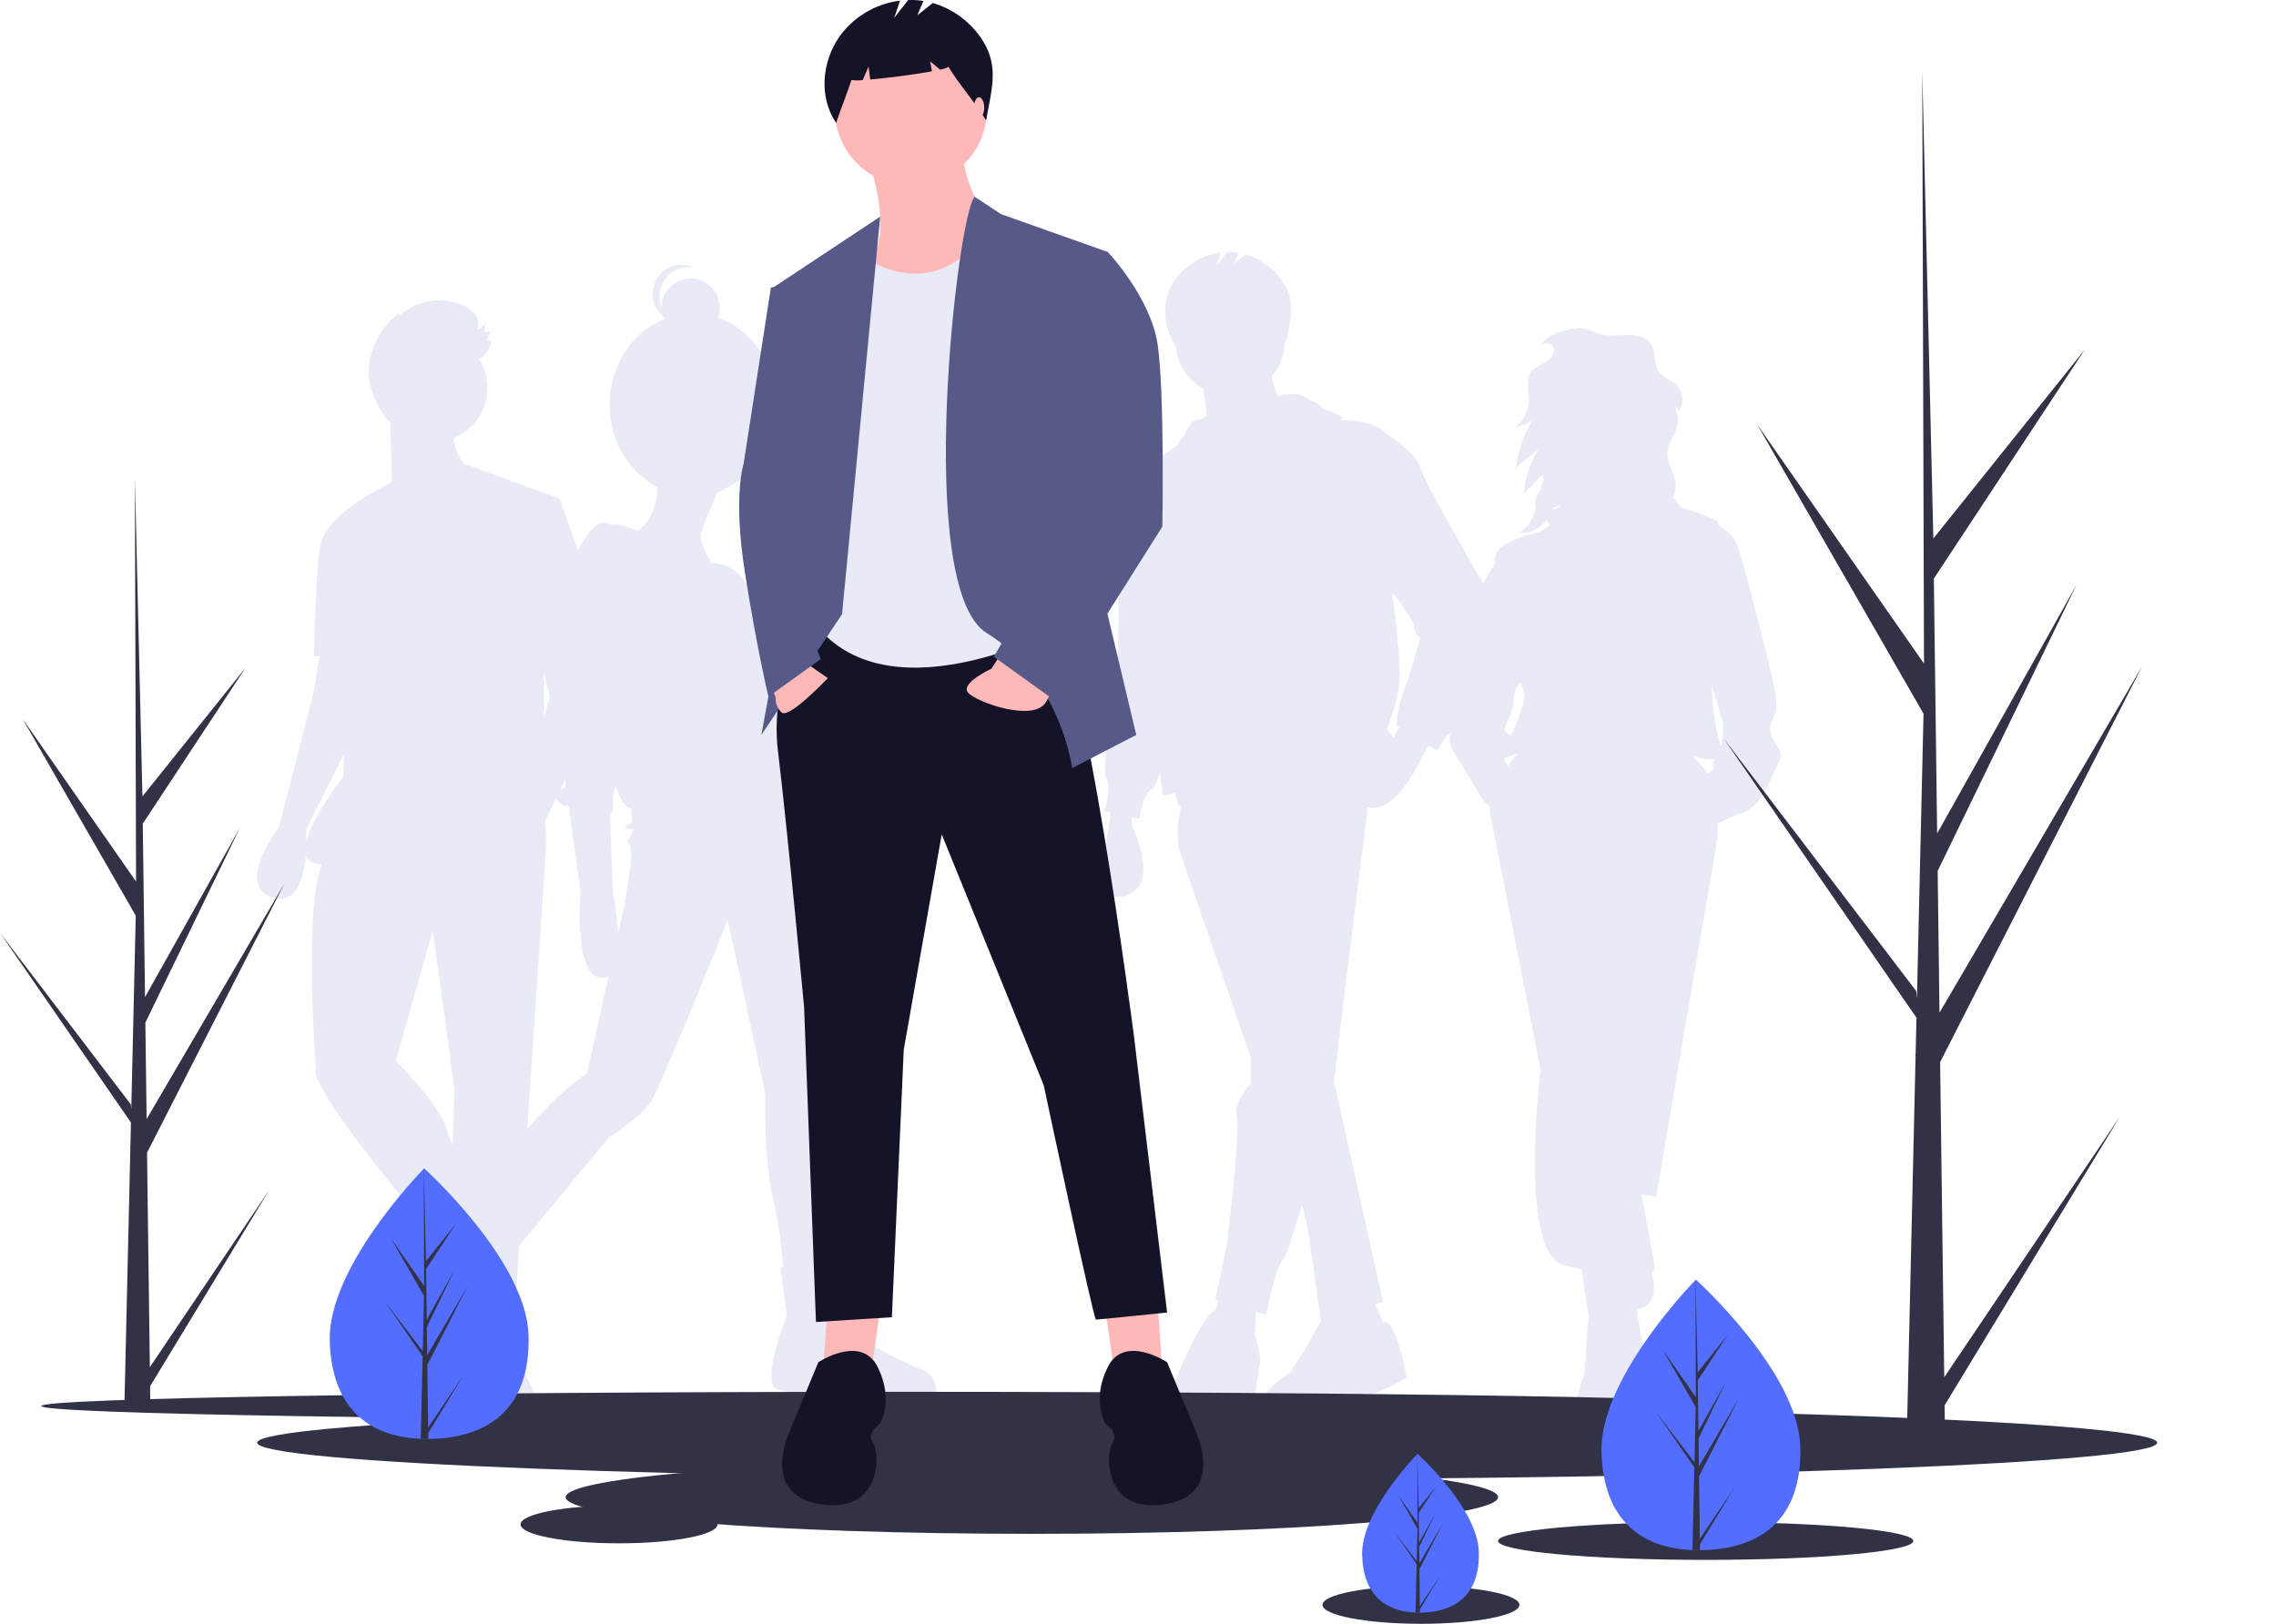
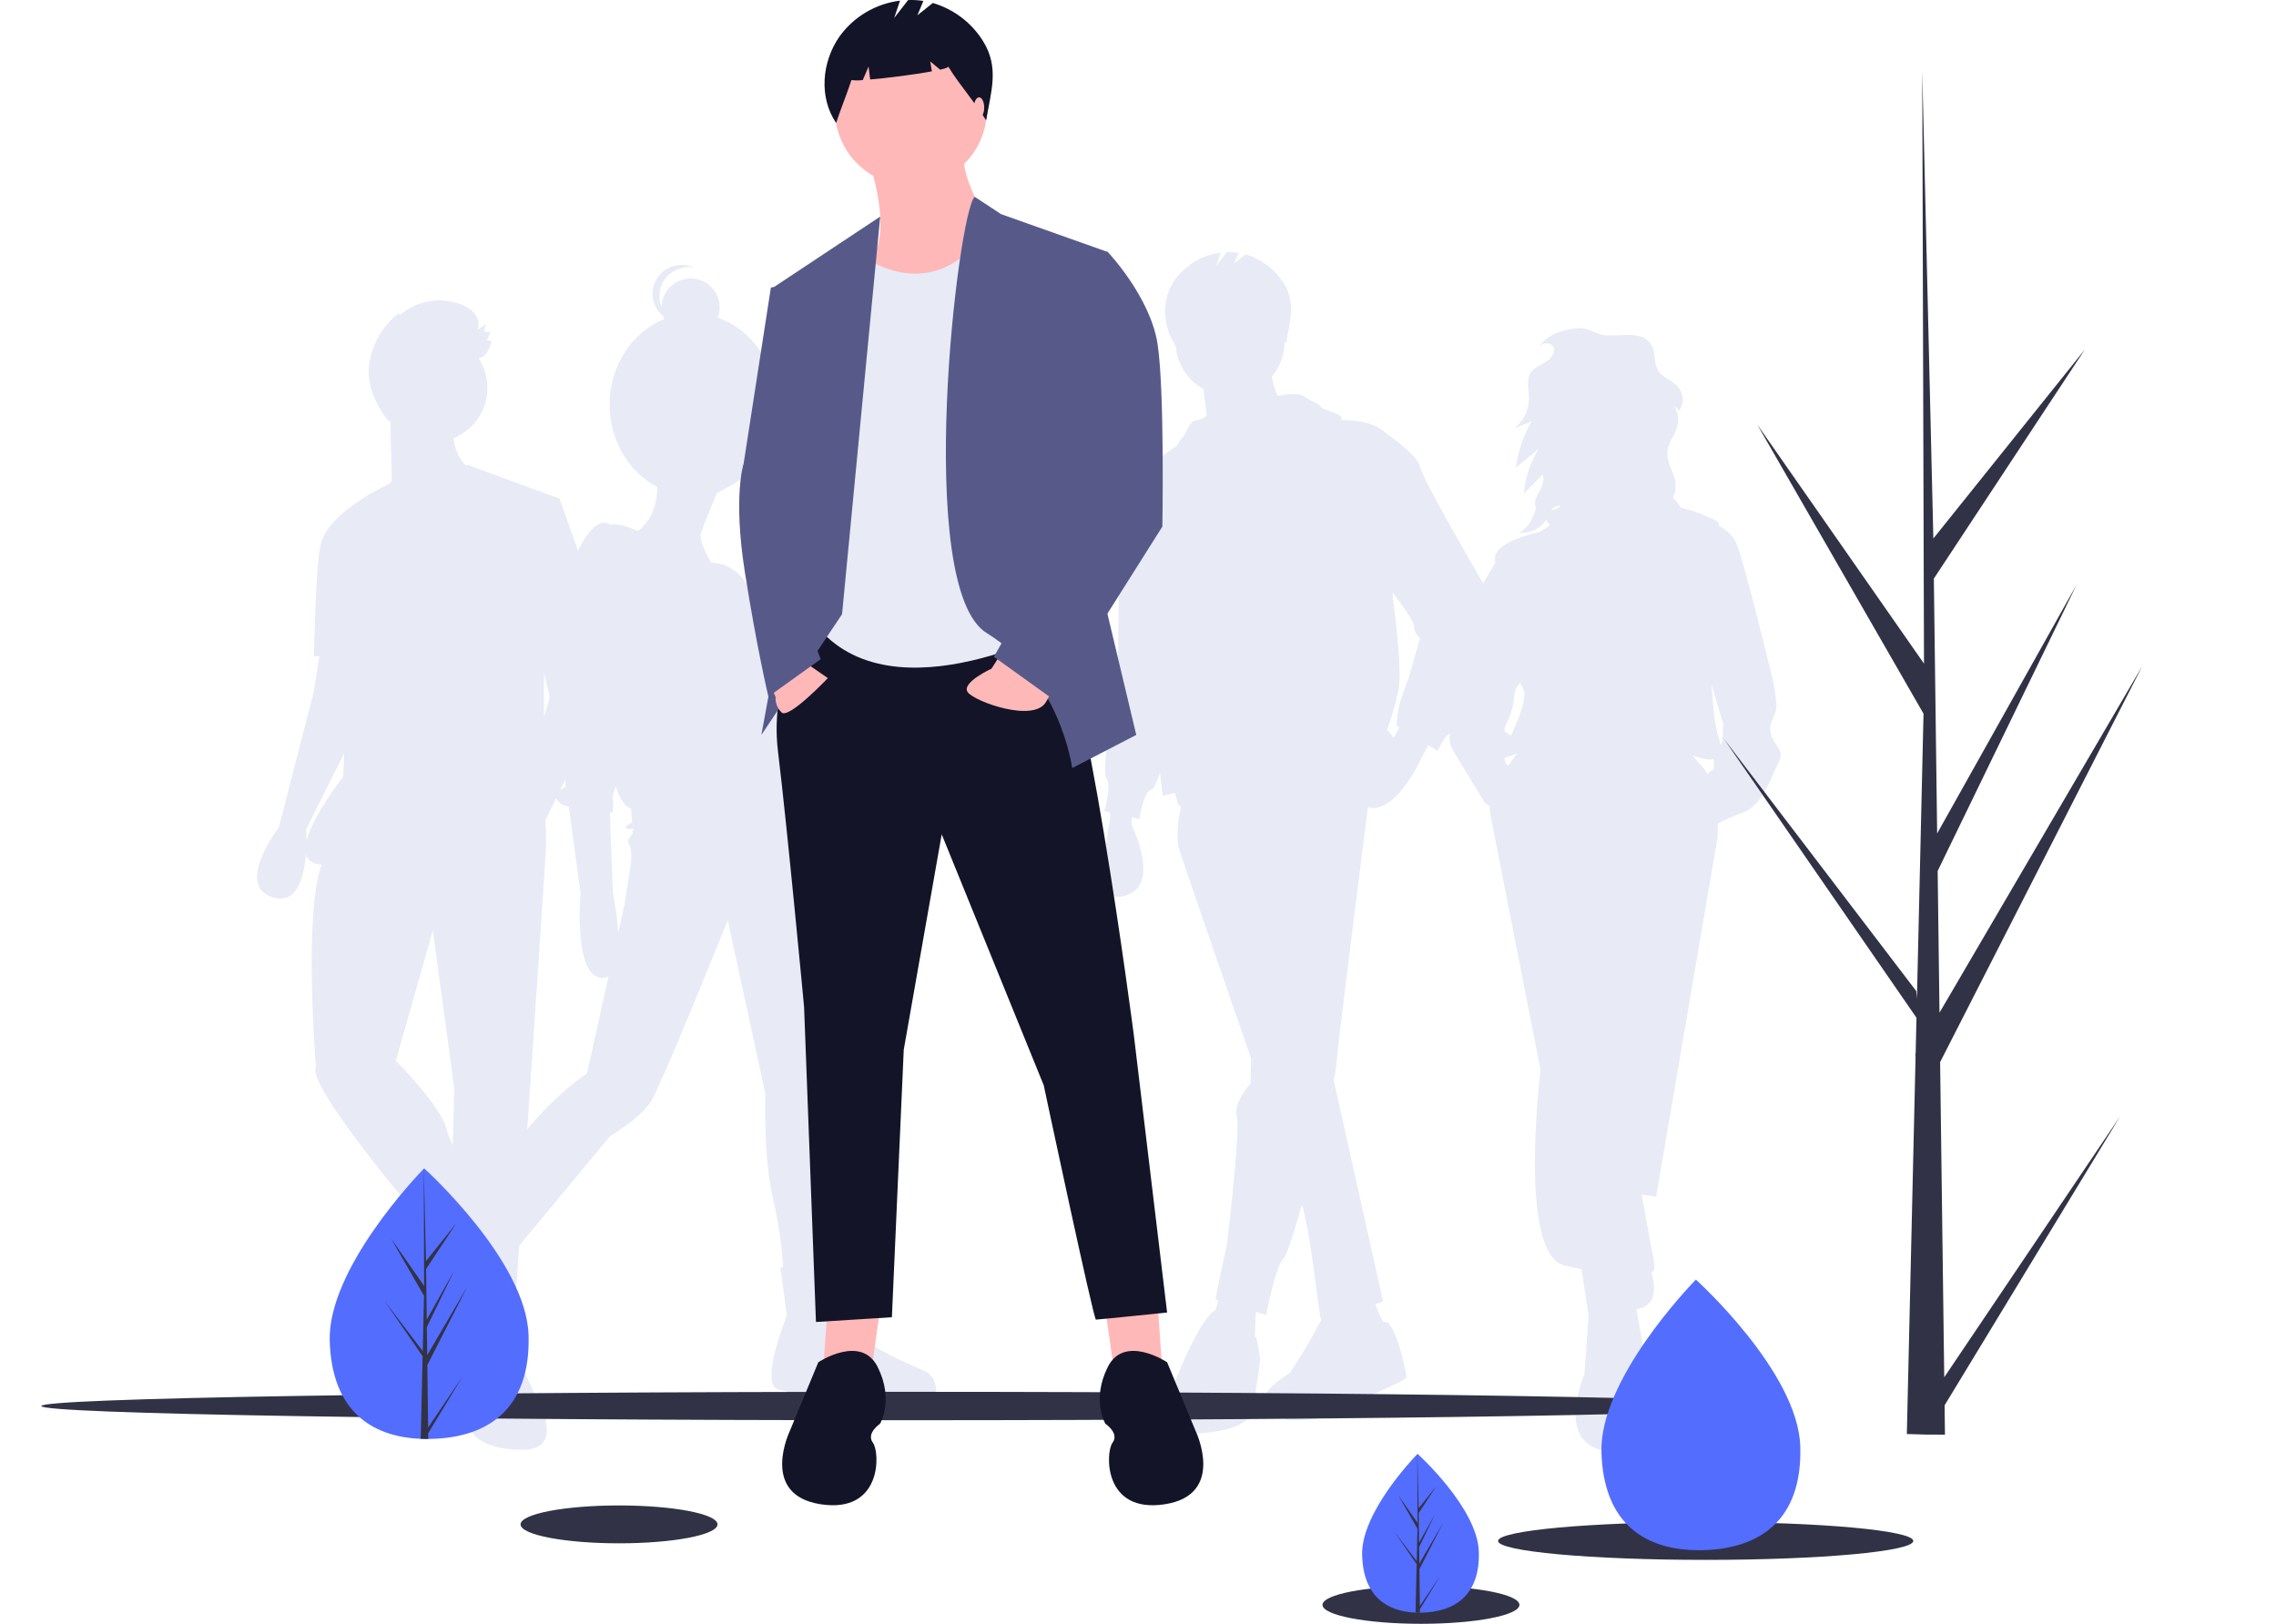
<svg xmlns="http://www.w3.org/2000/svg" width="555" height="396" viewBox="0 0 555 396" fill="none">
  <g clip-path="url(#clip0)">
    <path d="M432.011 179.58C430.973 176.917 432.456 175.585 433.049 173.218C433.642 170.851 431.714 163.455 431.714 163.455C431.714 163.455 425.488 137.861 423.56 132.831C422.745 130.703 420.973 129.239 419.201 128.255C419.081 127.603 418.907 127.181 418.668 127.062C416.95 126.204 412.672 124.343 409.821 123.828C409.288 122.914 408.656 122.061 407.936 121.284C408.436 120.326 408.668 119.25 408.608 118.17C408.426 115.379 406.307 112.878 406.583 110.095C406.792 107.984 408.339 106.25 408.936 104.214C409.186 103.3 409.245 102.344 409.11 101.405C408.974 100.467 408.647 99.567 408.148 98.76C408.586 99.226 409.025 99.691 409.464 100.157C410.06 99.265 410.347 98.202 410.281 97.132C410.215 96.061 409.799 95.042 409.097 94.23C407.708 92.699 405.386 92.125 404.308 90.362C403.201 88.55 403.796 86.089 402.749 84.243C400.184 79.719 393.618 82.925 389.686 81.347C388.07 80.698 386.841 79.984 385.023 80.035C383.477 80.123 381.948 80.408 380.475 80.882C378.36 81.493 376.52 82.809 375.262 84.611C375.386 84.47 375.522 84.34 375.669 84.222C376.622 83.477 378.293 83.539 378.797 84.638C378.917 84.914 378.967 85.215 378.943 85.516C378.861 86.84 377.701 87.829 376.549 88.492C375.397 89.155 374.1 89.71 373.348 90.804C372.107 92.611 372.837 95.035 372.837 97.225C372.827 98.617 372.504 99.989 371.892 101.24C371.281 102.491 370.395 103.589 369.302 104.453L373.486 102.747C371.488 106.235 370.177 110.072 369.622 114.052L375.279 109.389C373.184 112.716 371.91 116.492 371.563 120.406L376.104 115.764C376.31 116.127 376.414 116.539 376.403 116.956L375.93 118.778C375.763 119.139 375.577 119.492 375.374 119.835C374.644 121.087 373.888 122.628 374.572 123.906L374.575 123.905C373.856 126.319 372.771 128.736 370.357 129.91C373.034 130.189 375.828 128.854 377.037 126.728C377.235 127.11 377.473 127.47 377.748 127.802C377.825 127.899 377.902 127.995 377.979 128.091L377.312 128.535L375.524 129.725C375.524 129.725 363.811 132.092 364.552 136.53C364.583 136.712 364.619 136.93 364.661 137.175L361.291 142.891L356.398 159.46C356.398 159.46 353.878 164.786 354.322 167.005C354.767 169.224 354.322 170.112 354.322 174.106C354.322 178.1 352.395 179.728 354.322 182.982C356.25 186.237 362.032 195.705 362.032 195.705L363.302 196.655C363.24 197.226 363.262 197.803 363.366 198.368C364.552 204.285 375.672 260.945 375.672 260.945C375.672 260.945 370.038 305.77 381.454 308.581C382.886 308.934 384.292 309.254 385.658 309.538L387.385 320.86L386.347 335.21C386.347 335.21 378.489 352.963 392.87 353.998C407.251 355.034 400.728 338.613 400.728 338.613C401.487 337.211 401.798 335.61 401.618 334.027C401.471 332.71 400.236 325.857 399.026 319.265C404.484 318.612 403.462 312.833 402.735 310.292C403.05 310.108 403.286 309.815 403.397 309.469C403.561 308.879 403.178 306.557 402.484 303.304C401.919 300.07 400.953 294.835 400.294 291.288L403.841 291.864L418.816 204.285C418.816 204.285 418.915 202.891 418.869 200.852C420.917 199.795 423.028 198.867 425.191 198.072C430.084 196.149 432.011 189.048 433.642 186.089C435.273 183.13 433.049 182.243 432.011 179.58ZM378.844 123.818C379.329 123.485 379.897 123.292 380.484 123.263C380.358 123.951 379.172 124.152 378.177 124.512C378.36 124.246 378.585 124.011 378.844 123.818ZM371.372 167.893C372.574 169.862 370.399 175.198 368.439 179.432C367.316 178.466 366.144 178.771 367.518 176.029C368.454 174.292 369.01 172.376 369.148 170.408C369.148 170.069 369.322 167.584 370.783 166.551C370.937 167.016 371.134 167.465 371.372 167.893ZM366.873 184.888C367.553 184.612 368.582 184.188 369.972 183.716C369.306 184.588 368.546 185.627 367.781 186.762C367.492 186.543 367.259 186.259 367.101 185.933C366.944 185.608 366.865 185.249 366.873 184.888ZM414.961 186.829C414.06 185.873 413.331 185.018 412.732 184.253C413.85 184.547 414.988 184.863 416.147 185.201C416.725 185.287 417.314 185.248 417.875 185.087C417.926 186.109 417.926 187.568 417.926 187.568L416.302 188.69C415.932 188.018 415.482 187.393 414.961 186.829V186.829ZM419.562 181.698C419.545 181.713 419.526 181.73 419.508 181.746C419.428 181.161 419.296 180.585 419.112 180.024C418.141 176.966 417.622 171.541 417.345 166.911L420.15 176.325C420.15 176.325 420.298 181.059 419.562 181.698Z" fill="#E8EAF6" />
    <path d="M361.971 142.814C361.971 142.814 346.761 116.728 346.285 113.882C345.81 111.036 338.205 105.819 338.205 105.819C335.606 103.226 331.343 102.406 326.856 102.448C328.546 101.054 322.513 100.116 322.043 99.179C321.568 98.23 320.142 98.23 318.241 96.807C316.34 95.384 311.594 96.57 311.593 96.57C310.879 95.072 310.383 93.481 310.119 91.843C312.144 89.452 313.254 86.421 313.25 83.29C313.25 83.256 313.247 83.222 313.247 83.188C313.368 83.376 313.489 83.565 313.61 83.76C314.501 78.438 316.072 74.014 313.077 69.159C310.953 65.718 307.629 63.183 303.744 62.041L300.891 64.318L302 61.661C301.068 61.52 300.123 61.465 299.18 61.499L296.613 64.792L297.676 61.612C295.448 61.888 293.302 62.622 291.373 63.767C289.443 64.912 287.773 66.443 286.466 68.265C283.199 72.966 283.418 79.501 286.631 84.238C286.642 84.205 286.651 84.173 286.661 84.14C286.803 86.356 287.5 88.502 288.688 90.38C289.876 92.258 291.517 93.808 293.462 94.89L294.269 101.334C293.542 102.007 292.61 102.417 291.622 102.499C290.196 102.499 288.77 106.293 288.77 106.293C288.77 106.293 287.962 106.7 287.091 108.621C284.847 110.146 278.003 114.934 275.463 118.279C273.961 119.017 272.347 120.658 272.609 124.316C273.084 130.956 272.609 161.786 272.609 161.786C272.609 161.786 268.331 187.872 269.757 189.769C271.183 191.666 269.282 197.832 269.282 197.832L270.708 198.148V199.729C270.708 199.729 266.419 219.568 273.084 218.701C284.017 217.278 275.936 201.152 275.936 201.152V199.307L277.838 199.729C277.838 199.729 278.788 193.089 280.69 192.615C281.351 192.45 282.127 190.677 282.859 188.436C283.285 191.932 283.542 194.038 283.542 194.038L286.516 193.378L287.344 196.409C287.549 196.523 287.762 196.62 287.983 196.698L287.344 200.203C287.344 200.203 286.869 203.998 287.344 206.369C287.584 207.565 296.407 233.129 305.096 258.178L304.932 264.233C304.932 264.233 300.654 268.976 301.604 272.296C302.555 275.616 299.228 303.125 299.228 303.125L296.376 316.88L297.093 317.1L296.434 319.51C295.867 319.796 295.362 320.192 294.95 320.674C291.147 324.943 286.394 337.274 286.394 337.274C286.394 337.274 277.838 350.08 291.147 349.606C304.456 349.132 305.407 344.389 305.407 344.389C305.407 344.389 307.308 332.057 307.308 331.583C307.308 331.109 306.358 326.233 306.358 326.233L305.988 325.827L306.246 319.91L308.734 320.674C308.734 320.674 311.111 308.342 313.012 306.92C313.677 306.422 315.445 300.883 317.463 293.768C319.526 299.695 321.524 320.192 322.173 322.052C321.943 322.365 321.741 322.698 321.568 323.046C319.431 327.137 317.05 331.096 314.438 334.903C314.438 334.903 299.228 343.915 314.438 346.286C314.438 346.286 322.994 346.76 327.272 343.915C331.55 341.069 342.958 336.8 342.958 335.852C342.958 334.903 340.106 320.959 337.254 322.476L335.343 318.092L337.254 317.354L325.22 263.455C325.504 262.307 325.714 261.14 325.846 259.964C325.846 257.481 332.001 209.118 333.567 196.851C340.46 198.8 346.761 184.552 346.761 184.552L348.323 181.745L350.563 183.129C350.563 183.129 352.465 178.386 355.316 177.912C358.168 177.437 363.397 152.3 363.397 148.98C363.354 146.848 362.868 144.749 361.971 142.814ZM339.825 179.974C339.357 179.233 338.814 178.542 338.205 177.911C339.447 174.682 340.402 171.349 341.057 167.951C342.007 162.734 339.631 145.659 339.631 145.659L339.589 144.5C341.922 147.556 344.859 151.63 344.859 152.774C344.859 153.326 344.988 153.871 345.236 154.365C345.483 154.859 345.842 155.288 346.285 155.62L343.433 165.58C343.433 165.58 341.532 170.323 341.057 172.694C340.772 174.1 340.613 175.529 340.581 176.963L341.255 177.379L339.825 179.974Z" fill="#E8EAF6" />
    <path d="M144.363 151.593L146.899 151.023L136.442 121.617L113.864 113.317C113.864 113.317 113.777 113.412 113.618 113.577C111.692 111.718 110.875 109.019 110.533 106.895C112.349 106.163 113.98 105.04 115.311 103.607C116.642 102.173 117.639 100.464 118.231 98.602C118.824 96.74 118.997 94.77 118.739 92.833C118.48 90.896 117.796 89.04 116.736 87.397C118.597 86.951 119.261 85.267 119.885 83.259C119.499 83.145 119.104 83.06 118.705 83.003C118.998 82.348 119.291 81.693 119.583 81.039C119.069 80.993 118.555 80.947 118.041 80.9C118.172 80.289 118.303 79.677 118.435 79.065C117.779 79.516 117.123 79.968 116.468 80.42C116.69 79.777 116.746 79.089 116.629 78.419C116.511 77.749 116.226 77.12 115.798 76.591C114.927 75.541 113.791 74.742 112.508 74.276C109.997 73.291 107.263 73.015 104.606 73.478C101.949 73.942 99.471 75.127 97.444 76.903L97.302 76.351C93.289 79.429 90.663 83.969 90 88.977C89.371 93.926 91.754 98.966 94.851 102.882C94.825 102.711 94.797 102.541 94.768 102.37C94.902 102.554 95.04 102.735 95.183 102.912L95.564 117.348L94.61 118.164C94.609 118.164 78.612 125.386 77.988 134.012L77.986 134.018C77.026 138.217 76.551 160.035 76.551 160.035H77.867L76.551 168.572L67.995 201.773C67.995 201.773 57.062 216.001 66.569 218.847C72.476 220.616 74.162 213.777 74.591 208.344C74.934 209.691 75.957 210.601 77.977 210.784C78.135 210.799 78.305 210.811 78.469 210.824C73.974 222.415 77.026 260.111 77.026 260.111C74.649 264.854 102.694 297.58 102.694 297.58L104.382 296.681L104.748 297.411C103.808 297.501 103.169 297.58 103.169 297.58V312.283C103.169 312.283 98.891 326.986 104.595 329.832C106.071 330.568 107.61 330.033 109.082 328.837C108.801 333.374 108.398 340.145 108.398 341.689C108.398 344.061 114.577 348.33 114.577 348.33C114.577 348.33 116.003 353.547 127.411 353.547C138.819 353.547 130.263 339.792 130.263 339.792L124.084 326.038C124.084 326.038 123.621 326.263 122.222 325.127L122.723 319.627L125.51 319.872L129.312 264.38C129.312 264.38 132.64 215.053 133.115 207.464C133.226 205.031 133.169 202.593 132.943 200.168L146.899 171.418L144.363 151.593ZM134.065 169.995L132.64 174.953V163.987L134.065 169.995ZM74.724 205.168C74.736 203.43 74.649 202.247 74.649 202.247L83.942 183.702L83.681 189.441C83.681 189.441 76.238 198.835 74.724 205.168ZM96.514 258.688L105.546 226.91L110.774 265.328L110.399 279.295C109.763 278.011 109.252 276.67 108.873 275.288C107.447 269.597 96.514 258.688 96.514 258.688Z" fill="#E8EAF6" />
    <path d="M225.145 334.175C220.691 332.345 212.046 328.424 210.998 326.333C209.95 324.241 204.711 308.034 204.711 308.034L203.361 308.132C203.187 300.769 202.444 272.234 201.305 268.823C201.305 268.823 206.806 223.599 195.803 205.561L193.821 197.57C194.471 194.366 194.388 186.947 193.969 185.694C193.445 184.126 199.995 179.159 198.161 176.022C196.327 172.885 191.35 162.167 191.35 162.167C191.35 162.167 191.874 155.371 184.8 149.097C184.8 149.097 182.733 137.42 173.418 137.246C172.159 135.053 170.397 131.567 170.915 130.014C171.47 128.352 173.594 123.17 174.793 120.269C175.43 119.982 176.041 119.643 176.622 119.254C184.03 115.942 189.252 107.98 189.252 98.68C189.252 88.723 183.27 80.297 175.025 77.472C175.393 76.506 175.543 75.472 175.465 74.442C175.388 73.412 175.085 72.411 174.577 71.511C174.07 70.61 173.37 69.832 172.528 69.231C171.686 68.63 170.722 68.221 169.704 68.033C168.686 67.845 167.639 67.882 166.638 68.141C165.636 68.401 164.703 68.877 163.906 69.536C163.108 70.195 162.466 71.02 162.023 71.954C161.581 72.888 161.349 73.907 161.345 74.94C160.892 73.868 160.711 72.7 160.82 71.541C160.929 70.383 161.324 69.269 161.97 68.3C162.615 67.33 163.491 66.535 164.52 65.986C165.548 65.437 166.696 65.15 167.863 65.152C168.322 65.152 168.78 65.197 169.23 65.286C167.677 64.549 165.908 64.403 164.254 64.874C162.601 65.345 161.176 66.402 160.247 67.846C159.318 69.291 158.949 71.024 159.209 72.72C159.469 74.416 160.34 75.96 161.659 77.062C161.74 77.32 161.836 77.573 161.947 77.82C154.19 80.944 148.656 89.104 148.656 98.68C148.656 107.562 153.419 115.224 160.3 118.78C160.263 121.67 159.545 126.541 155.551 129.51C153.489 128.569 150.626 127.537 148.789 128.005C147.839 127.266 146.406 127.022 144.455 128.968C140.525 132.89 137.12 143.085 137.12 149.358C137.12 155.632 137.906 191.968 137.906 191.968C137.906 191.968 133.714 193.537 136.596 195.889C137.191 196.384 137.938 196.661 138.712 196.674L141.573 217.848C141.573 217.848 139.74 238.238 146.813 238.499C147.368 238.529 147.919 238.394 148.396 238.111L143.145 261.764C143.145 261.764 131.094 269.607 121.663 285.03C116.805 292.974 114.383 297.861 113.174 300.738L111.446 299.669L105.42 311.171C105.42 311.171 92.059 319.275 94.941 325.287C97.823 331.299 100.443 332.868 100.443 332.868L102.276 332.084L105.682 338.357C105.682 338.357 114.589 351.167 128.998 344.631C129.675 343.725 130.04 342.625 130.04 341.494C130.04 340.364 129.675 339.264 128.998 338.357C126.641 334.959 120.615 327.64 120.615 327.64L124.545 307.773L123.731 307.269L148.647 277.188C148.647 277.188 155.982 272.744 158.602 268.823C161.222 264.901 177.465 224.383 177.465 224.383L186.634 266.731C186.634 266.731 186.11 282.154 188.468 292.088C189.753 297.66 190.591 303.326 190.974 309.031L190.302 309.08L191.874 320.843C191.874 320.843 185.062 337.573 189.778 338.88C193.133 339.745 196.548 340.357 199.995 340.71L200.519 338.88C200.519 338.88 220.691 349.859 228.027 341.756C228.027 341.756 229.599 336.005 225.145 334.175ZM153.362 205.823C154.148 206.607 153.886 210.267 153.886 210.267L152.315 220.462L150.745 227.533C150.528 224.192 150.089 220.869 149.433 217.586L148.708 198.049C148.85 198.139 149.007 198.204 149.171 198.242C149.695 198.242 149.433 193.798 149.433 193.798C149.433 193.798 149.738 193.004 150.12 191.752C151.139 194.794 152.382 196.779 153.886 197.196L154.148 200.595C154.148 200.595 150.743 202.163 153.886 202.163C154.069 202.156 154.25 202.129 154.426 202.083L154.148 203.47C154.148 203.47 152.576 205.039 153.362 205.823Z" fill="#E8EAF6" />
    <path d="M220.667 346.352C336.975 346.352 431.262 344.802 431.262 342.889C431.262 340.976 336.975 339.425 220.667 339.425C104.359 339.425 10.072 340.976 10.072 342.889C10.072 344.802 104.359 346.352 220.667 346.352Z" fill="#323246" />
-     <path d="M294.374 360.785C422.312 360.785 526.027 356.779 526.027 351.837C526.027 346.895 422.312 342.889 294.374 342.889C166.436 342.889 62.721 346.895 62.721 351.837C62.721 356.779 166.436 360.785 294.374 360.785Z" fill="#323246" />
-     <path d="M251.62 374.063C314.407 374.063 365.306 370.056 365.306 365.115C365.306 360.173 314.407 356.167 251.62 356.167C188.833 356.167 137.933 360.173 137.933 365.115C137.933 370.056 188.833 374.063 251.62 374.063Z" fill="#323246" />
    <path d="M415.93 380.413C443.889 380.413 466.554 378.345 466.554 375.795C466.554 373.244 443.889 371.176 415.93 371.176C387.971 371.176 365.306 373.244 365.306 375.795C365.306 378.345 387.971 380.413 415.93 380.413Z" fill="#323246" />
    <path d="M346.503 396C359.764 396 370.513 393.932 370.513 391.382C370.513 388.831 359.764 386.763 346.503 386.763C333.243 386.763 322.493 388.831 322.493 391.382C322.493 393.932 333.243 396 346.503 396Z" fill="#323246" />
    <path d="M150.951 376.372C164.211 376.372 174.961 374.304 174.961 371.754C174.961 369.203 164.211 367.135 150.951 367.135C137.69 367.135 126.941 369.203 126.941 371.754C126.941 374.304 137.69 376.372 150.951 376.372Z" fill="#323246" />
    <path d="M269.555 319.508L271.869 335.672L283.441 334.518L282.283 317.776L269.555 319.508Z" fill="#FFB8B8" />
    <path d="M214.592 319.508L212.278 335.672L200.707 334.518L201.864 317.776L214.592 319.508Z" fill="#FFB8B8" />
    <path d="M197.814 152.092C197.814 152.092 187.4 164.215 189.714 183.266C192.028 202.317 196.078 245.614 196.078 245.614L198.971 322.395L217.485 321.24L220.378 256.005L229.635 203.471L254.513 264.665C254.513 264.665 266.662 321.817 267.241 321.817C267.819 321.817 284.598 320.085 284.598 320.085L276.498 252.542C276.498 252.542 263.77 154.401 256.248 152.669C248.727 150.937 197.814 152.092 197.814 152.092Z" fill="#141428" />
    <path d="M284.598 332.209C284.598 332.209 274.184 325.281 270.134 333.363C266.084 341.446 269.555 347.218 269.555 347.218C269.555 347.218 273.026 349.528 271.291 351.837C269.555 354.146 268.977 369.156 284.019 366.847C299.062 364.537 291.54 348.95 291.54 348.95L284.598 332.209Z" fill="#141428" />
    <path d="M199.55 332.209C199.55 332.209 209.964 325.281 214.014 333.363C218.064 341.446 214.592 347.218 214.592 347.218C214.592 347.218 211.121 349.528 212.857 351.837C214.592 354.146 215.171 369.156 200.128 366.847C185.086 364.537 192.607 348.95 192.607 348.95L199.55 332.209Z" fill="#141428" />
    <path d="M211.989 39.808C211.989 39.808 217.196 54.24 213.146 62.322C209.096 70.404 219.51 79.641 219.51 79.641C219.51 79.641 246.702 65.786 243.231 58.859C239.759 51.931 233.974 42.694 235.131 36.921L211.989 39.808Z" fill="#FFB8B8" />
    <path d="M222.113 45.292C232.338 45.292 240.627 37.021 240.627 26.819C240.627 16.616 232.338 8.345 222.113 8.345C211.889 8.345 203.6 16.616 203.6 26.819C203.6 37.021 211.889 45.292 222.113 45.292Z" fill="#FFB8B8" />
    <path d="M208.807 61.456C208.807 61.456 227.383 76.881 241.237 55.025L255.67 63.188L263.191 150.937C263.191 150.937 220.956 175.184 200.707 154.401L203.6 73.002L208.807 61.456Z" fill="#E8EAF6" />
    <path d="M214.64 52.816L188.557 70.116L197.814 112.836L185.664 179.225L205.335 149.783L214.64 52.816Z" fill="#575A89" />
    <path d="M237.692 48.001L244.099 52.22L270.134 61.456L266.084 133.041L277.076 179.225L261.455 187.307C261.455 187.307 258.563 165.37 240.627 154.401C222.692 143.433 233.6 51.286 237.692 48.001Z" fill="#575A89" />
    <path d="M194.343 160.174L201.864 165.37C201.864 165.37 192.318 175.473 190.582 173.741C190.08 173.259 189.69 172.674 189.44 172.025C189.19 171.377 189.086 170.681 189.136 169.988L187.4 165.947L194.343 160.174Z" fill="#FFB8B8" />
    <path d="M244.341 159.051L241.784 163.061C241.784 163.061 234.263 166.524 235.999 168.834C237.734 171.143 252.198 176.338 255.091 171.143L257.984 165.947L244.341 159.051Z" fill="#FFB8B8" />
    <path d="M192.028 69.539L187.979 70.116L181.325 113.124C181.325 113.124 178.722 120.918 181.614 139.391C184.507 157.865 187.372 169.895 187.372 169.895L200.128 160.751L194.343 145.742L201.864 90.899L192.028 69.539Z" fill="#575A89" />
    <path d="M260.877 60.302L270.134 61.456C270.134 61.456 280.548 72.425 282.283 83.971C284.019 95.517 283.441 128.423 283.441 128.423L256.827 170.566L242.363 160.174L262.612 124.382L252.777 81.662L260.877 60.302Z" fill="#575A89" />
    <path d="M239.768 10.11C236.969 5.574 232.587 2.231 227.465 0.725L223.704 3.728L225.166 0.226C223.936 0.038 222.691 -0.033 221.448 0.011L218.064 4.353L219.465 0.16C216.528 0.524 213.698 1.492 211.155 3.001C208.611 4.511 206.409 6.53 204.687 8.931C200.379 15.129 199.652 23.748 203.889 29.994C205.052 26.427 206.463 23.081 207.627 19.515C208.541 19.639 209.467 19.643 210.382 19.528L211.797 16.234L212.192 19.389C216.578 19.007 223.083 18.17 227.241 17.403L226.837 14.983L229.256 16.994C230.53 16.702 231.286 16.436 231.223 16.234C234.316 21.208 237.38 24.385 240.472 29.359C241.646 22.343 243.718 16.511 239.768 10.11Z" fill="#141428" />
    <path d="M238.743 28.739C239.435 28.739 239.996 27.619 239.996 26.238C239.996 24.857 239.435 23.737 238.743 23.737C238.051 23.737 237.49 24.857 237.49 26.238C237.49 27.619 238.051 28.739 238.743 28.739Z" fill="#FFB8B8" />
    <path d="M438.996 352.749C439.529 370.968 428.861 377.644 415.473 378.034C415.162 378.043 414.852 378.049 414.544 378.051C413.923 378.056 413.308 378.045 412.7 378.02C400.591 377.518 391.007 371.105 390.511 354.162C389.998 336.628 411.809 313.846 413.445 312.161L413.448 312.159C413.51 312.095 413.542 312.063 413.542 312.063C413.542 312.063 438.463 334.532 438.996 352.749Z" fill="#536DFE" />
-     <path d="M414.509 375.273L423.014 362.654L414.526 376.631L414.544 378.051C413.923 378.056 413.308 378.045 412.699 378.02L413.121 359.766L413.11 359.626L413.125 359.598L413.166 357.873L403.852 344.381L413.155 356.582L413.188 356.947L413.506 343.156L405.462 329.167L413.529 340.733L413.445 312.161L413.445 312.066L413.448 312.159L413.982 334.678L421.314 325.531L414.006 336.618L414.166 348.954L420.913 336.914L414.191 350.768L414.28 357.627L424.091 340.856L414.31 360.02L414.509 375.273Z" fill="#323246" />
    <path d="M128.889 325.616C129.422 343.834 118.754 350.511 105.366 350.901C105.055 350.91 104.745 350.916 104.437 350.918C103.816 350.923 103.201 350.912 102.593 350.887C90.484 350.385 80.9 343.972 80.404 327.029C79.891 309.495 101.702 286.713 103.338 285.028L103.341 285.026C103.403 284.962 103.435 284.93 103.435 284.93C103.435 284.93 128.356 307.399 128.889 325.616Z" fill="#536DFE" />
    <path d="M104.402 348.14L112.907 335.521L104.419 349.498L104.437 350.918C103.816 350.923 103.201 350.912 102.593 350.887L103.014 332.633L103.003 332.493L103.018 332.465L103.059 330.74L93.745 317.248L103.048 329.45L103.081 329.814L103.399 316.023L95.355 302.034L103.422 313.6L103.338 285.028L103.338 284.933L103.341 285.026L103.875 307.545L111.207 298.398L103.899 309.485L104.059 321.821L110.806 309.781L104.084 323.635L104.173 330.494L113.984 313.723L104.203 332.887L104.402 348.14Z" fill="#323246" />
    <path d="M360.612 378.433C360.925 389.127 354.663 393.046 346.804 393.275C346.622 393.281 346.44 393.284 346.259 393.285C345.895 393.288 345.534 393.282 345.176 393.267C338.069 392.972 332.443 389.208 332.152 379.263C331.851 368.971 344.653 355.598 345.614 354.609L345.616 354.608C345.652 354.57 345.671 354.552 345.671 354.552C345.671 354.552 360.299 367.74 360.612 378.433Z" fill="#536DFE" />
    <path d="M346.238 391.655L351.231 384.247L346.249 392.451L346.259 393.285C345.895 393.288 345.534 393.282 345.176 393.267L345.424 382.552L345.417 382.47L345.426 382.454L345.45 381.441L339.983 373.521L345.444 380.683L345.463 380.897L345.65 372.802L340.928 364.591L345.663 371.38L345.614 354.609L345.614 354.553L345.616 354.608L345.929 367.826L350.233 362.457L345.943 368.965L346.037 376.206L349.997 369.139L346.052 377.27L346.104 381.297L351.863 371.452L346.122 382.701L346.238 391.655Z" fill="#323246" />
    <path d="M554.949 29.55C554.966 29.498 554.983 29.444 555 29.391C554.993 29.415 554.984 29.437 554.977 29.46L554.949 29.55Z" fill="#141428" />
    <path d="M474.1 335.876L516.953 272.289L474.188 342.717L474.277 349.872C471.149 349.896 468.051 349.844 464.983 349.716L467.108 257.741L467.05 257.032L467.129 256.895L467.332 248.204L420.403 180.217L467.277 241.699L467.443 243.536L469.048 174.045L428.515 103.559L469.164 161.838L468.74 17.871L468.74 17.392L468.754 17.863L471.445 131.328L508.387 85.239L471.566 141.103L472.372 203.261L506.366 142.597L472.497 212.399L472.946 246.962L522.382 162.458L473.096 259.019L474.1 335.876Z" fill="#323246" />
-     <path d="M36.539 333.411L65.699 290.142L36.599 338.066L36.66 342.935C34.531 342.951 32.423 342.916 30.335 342.829L31.781 280.243L31.742 279.76L31.795 279.667L31.934 273.753L3.8147e-05 227.49L31.896 269.326L32.009 270.576L33.102 223.29L5.52 175.326L33.18 214.983L32.891 117.018L32.892 116.692L32.901 117.013L34.732 194.222L59.87 162.86L34.815 200.874L35.363 243.17L58.495 201.891L35.448 249.389L35.754 272.908L69.394 215.405L35.856 281.112L36.539 333.411Z" fill="#323246" />
  </g>
  <defs>
    <clipPath id="clip0">
      <rect width="555" height="396" fill="white" />
    </clipPath>
  </defs>
</svg>